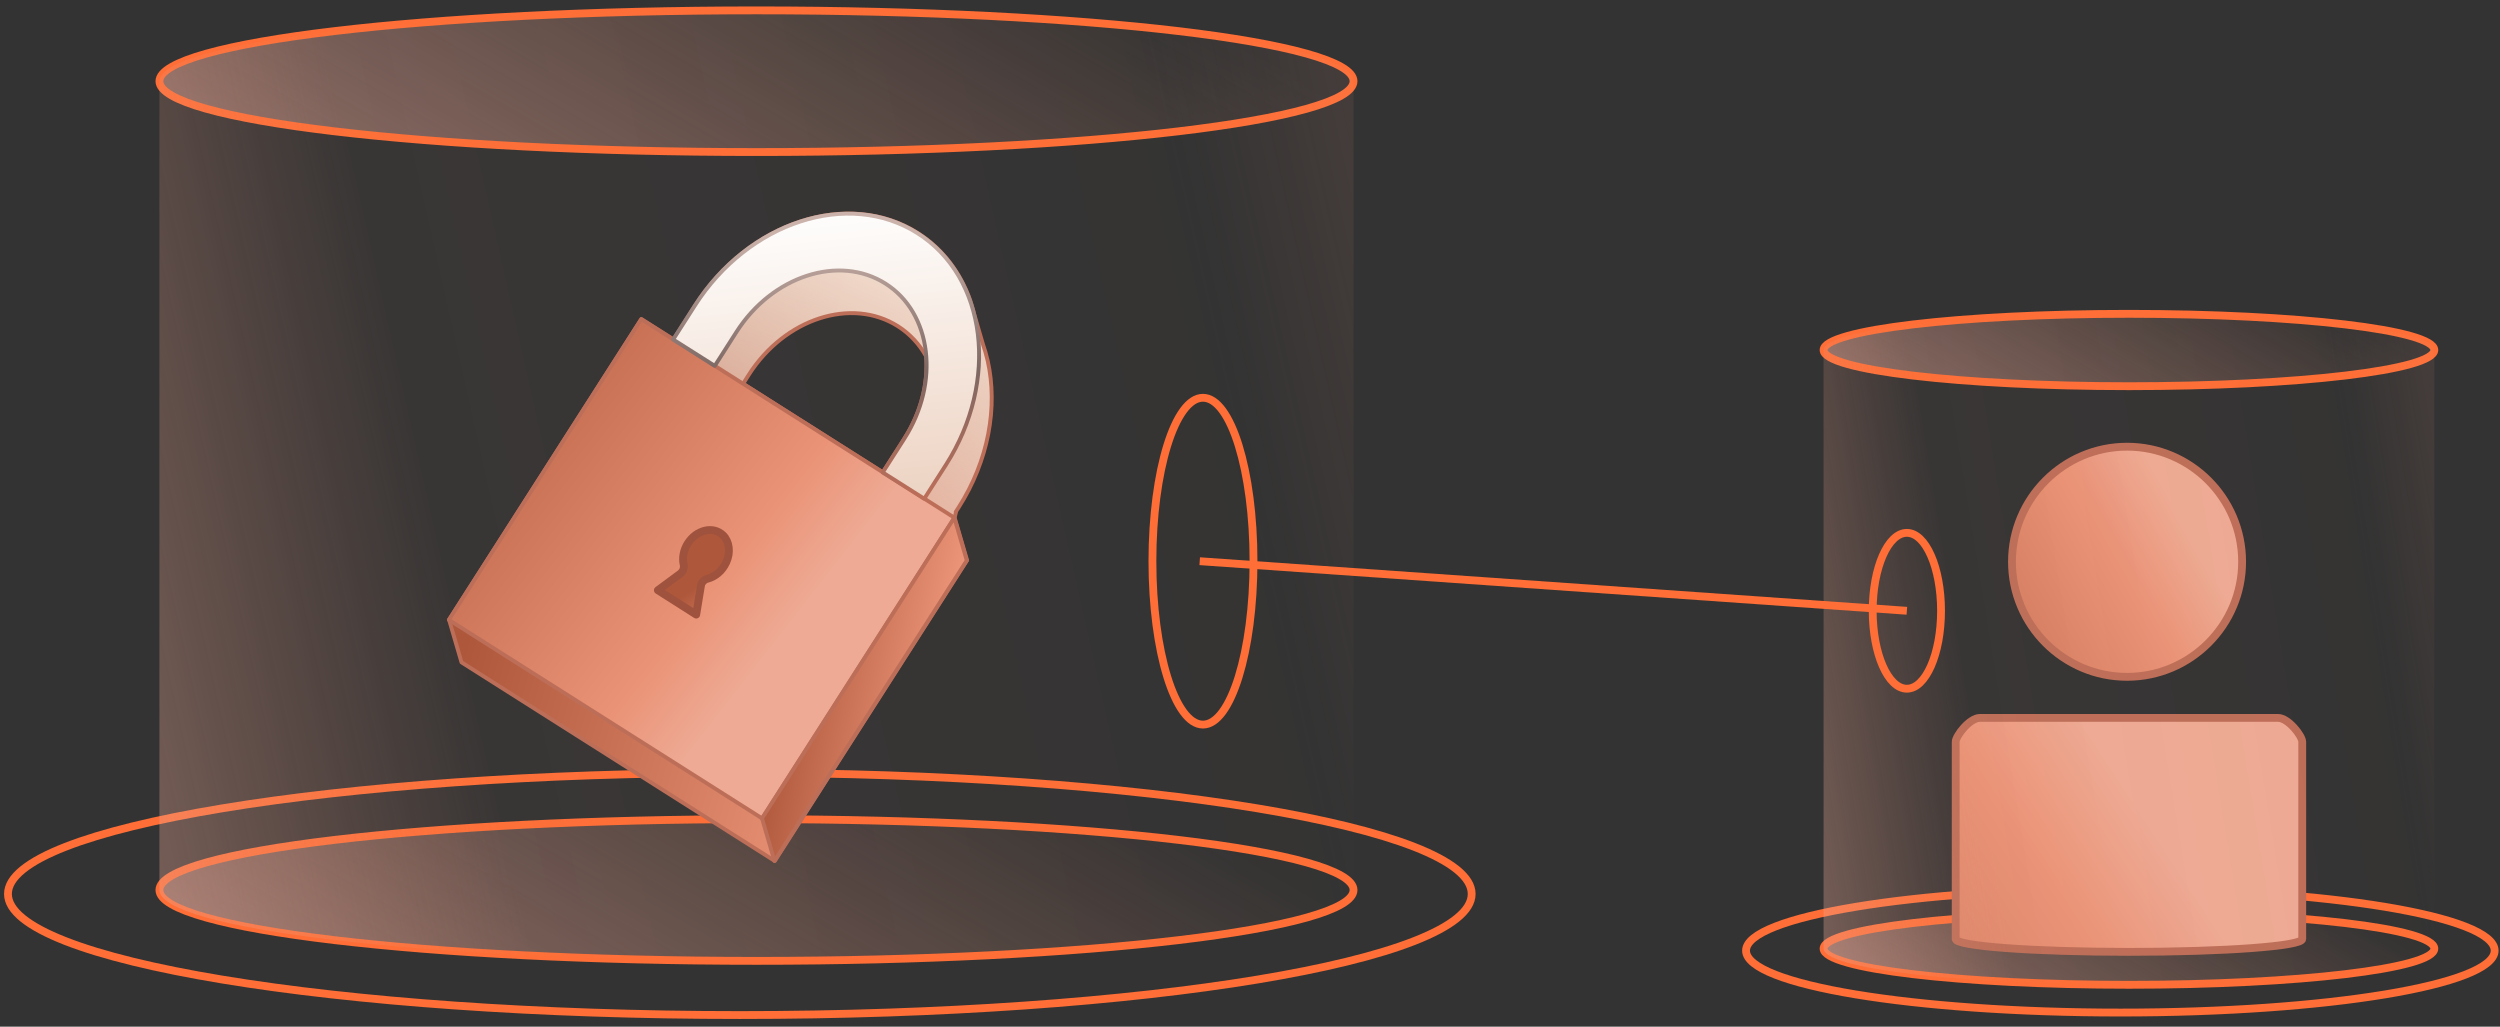
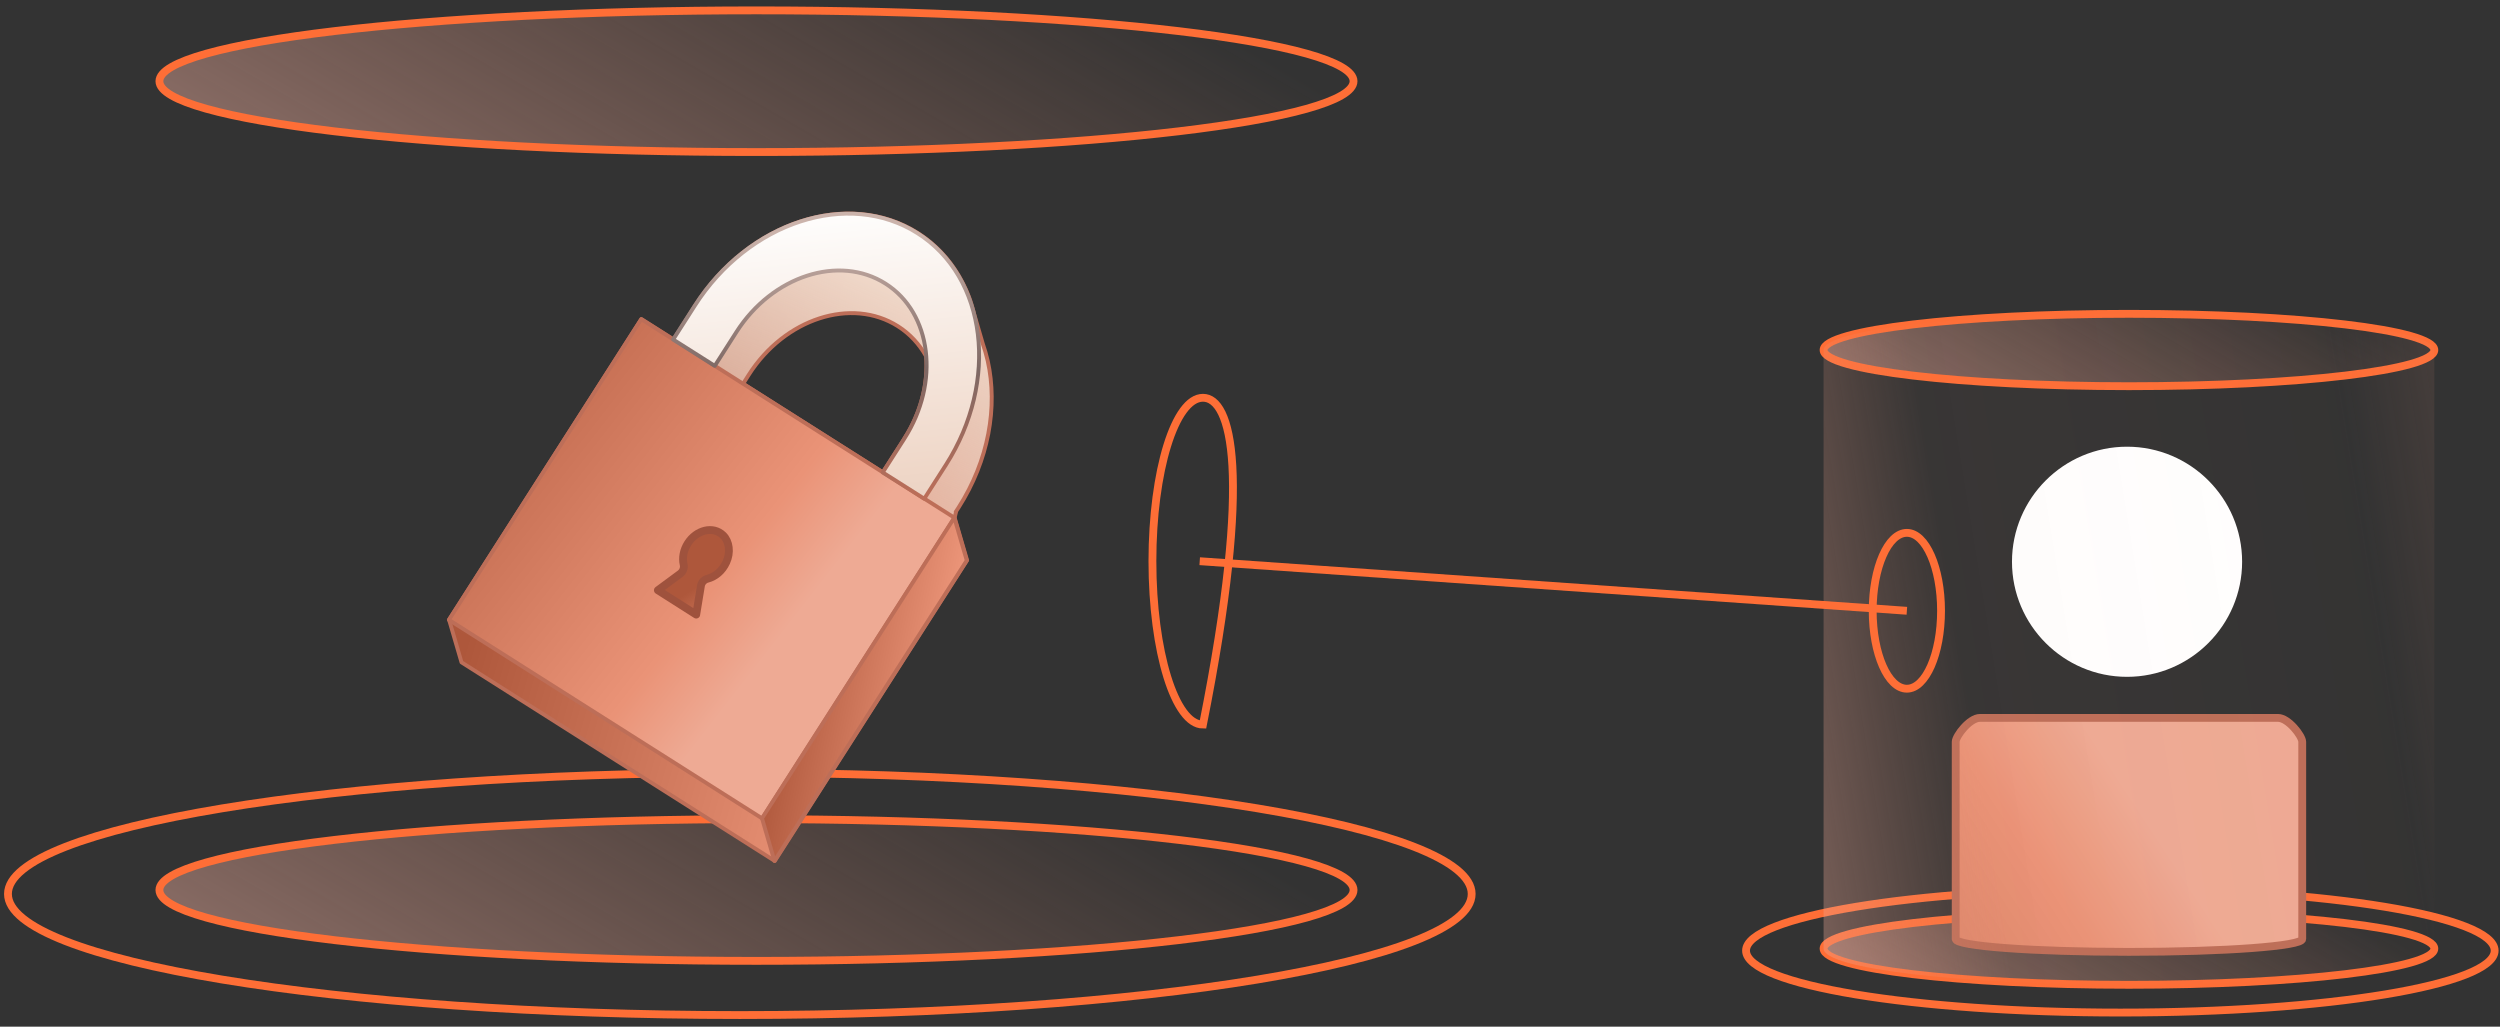
<svg xmlns="http://www.w3.org/2000/svg" width="319" height="131" viewBox="0 0 319 131" fill="none">
  <rect x="0" y="0" width="319" height="131" fill="#333333" stroke="none" />
  <path d="M94.401 129.521C145.976 129.521 187.786 122.602 187.786 114.068C187.786 105.534 145.976 98.616 94.401 98.616C42.826 98.616 1.016 105.534 1.016 114.068C1.016 122.602 42.826 129.521 94.401 129.521Z" stroke="#FE6E36" stroke-miterlimit="10" />
  <path d="M96.527 122.606C138.603 122.606 172.713 118.559 172.713 113.567C172.713 108.574 138.603 104.527 96.527 104.527C54.45 104.527 20.341 108.574 20.341 113.567C20.341 118.559 54.45 122.606 96.527 122.606Z" fill="url(#paint0_linear_1057_3572)" stroke="#FE6E36" stroke-miterlimit="10" />
  <path d="M96.527 19.401C138.603 19.401 172.713 15.354 172.713 10.362C172.713 5.37 138.603 1.323 96.527 1.323C54.45 1.323 20.341 5.37 20.341 10.362C20.341 15.354 54.45 19.401 96.527 19.401Z" fill="url(#paint1_linear_1057_3572)" stroke="#FE6E36" stroke-miterlimit="10" />
-   <path d="M96.527 1.323C54.445 1.323 20.341 5.366 20.341 10.362V113.556C20.341 118.552 54.458 122.595 96.527 122.595C138.596 122.595 172.713 118.552 172.713 113.556V10.362C172.713 5.366 138.596 1.323 96.527 1.323Z" fill="url(#paint2_linear_1057_3572)" />
  <path d="M270.556 129.203C296.934 129.203 318.318 125.665 318.318 121.3C318.318 116.935 296.934 113.397 270.556 113.397C244.178 113.397 222.795 116.935 222.795 121.3C222.795 125.665 244.178 129.203 270.556 129.203Z" stroke="#FE6E36" stroke-miterlimit="10" />
  <path d="M271.656 125.661C293.176 125.661 310.622 123.594 310.622 121.044C310.622 118.494 293.176 116.427 271.656 116.427C250.135 116.427 232.689 118.494 232.689 121.044C232.689 123.594 250.135 125.661 271.656 125.661Z" fill="url(#paint3_linear_1057_3572)" stroke="#FE6E36" stroke-miterlimit="10" />
  <path d="M271.656 49.279C293.176 49.279 310.622 47.212 310.622 44.662C310.622 42.112 293.176 40.044 271.656 40.044C250.135 40.044 232.689 42.112 232.689 44.662C232.689 47.212 250.135 49.279 271.656 49.279Z" fill="url(#paint4_linear_1057_3572)" stroke="#FE6E36" stroke-miterlimit="10" />
  <path d="M271.411 86.364C279.498 86.364 286.094 79.768 286.094 71.681C286.094 63.595 279.51 56.999 271.411 56.999C263.313 56.999 256.729 63.595 256.729 71.681C256.729 79.768 263.313 86.364 271.411 86.364Z" fill="white" />
-   <path d="M271.411 86.364C279.498 86.364 286.094 79.768 286.094 71.681C286.094 63.595 279.51 56.999 271.411 56.999C263.313 56.999 256.729 63.595 256.729 71.681C256.729 79.768 263.313 86.364 271.411 86.364Z" fill="url(#paint5_linear_1057_3572)" />
-   <path d="M271.411 86.364C279.498 86.364 286.094 79.768 286.094 71.681C286.094 63.595 279.51 56.999 271.411 56.999C263.313 56.999 256.729 63.595 256.729 71.681C256.729 79.768 263.313 86.364 271.411 86.364Z" stroke="#BD6E58" stroke-miterlimit="10" />
  <path d="M290.675 91.604H252.637C251.317 91.604 249.546 93.913 249.546 94.658V119.821C249.546 120.725 259.44 121.458 271.656 121.458C283.871 121.458 293.765 120.725 293.765 119.821V94.658C293.765 93.913 291.994 91.604 290.675 91.604Z" fill="white" />
  <path d="M290.675 91.604H252.637C251.317 91.604 249.546 93.913 249.546 94.658V119.821C249.546 120.725 259.44 121.458 271.656 121.458C283.871 121.458 293.765 120.725 293.765 119.821V94.658C293.765 93.913 291.994 91.604 290.675 91.604Z" fill="url(#paint6_linear_1057_3572)" />
  <path d="M290.675 91.604H252.637C251.317 91.604 249.546 93.913 249.546 94.658V119.821C249.546 120.725 259.44 121.458 271.656 121.458C283.871 121.458 293.765 120.725 293.765 119.821V94.658C293.765 93.913 291.994 91.604 290.675 91.604Z" stroke="#BD6E58" stroke-miterlimit="10" />
  <path d="M271.656 40.044C250.133 40.044 232.689 42.109 232.689 44.662V121.043C232.689 123.596 250.133 125.661 271.656 125.661C293.179 125.661 310.622 123.596 310.622 121.043V44.662C310.622 42.109 293.179 40.044 271.656 40.044Z" fill="url(#paint7_linear_1057_3572)" />
  <path d="M153.083 71.609L243.317 77.936" stroke="#FE6E36" stroke-miterlimit="10" />
-   <path d="M153.498 92.458C157.06 92.458 159.948 83.123 159.948 71.607C159.948 60.091 157.06 50.756 153.498 50.756C149.936 50.756 147.049 60.091 147.049 71.607C147.049 83.123 149.936 92.458 153.498 92.458Z" stroke="#FE6E36" stroke-miterlimit="10" />
+   <path d="M153.498 92.458C159.948 60.091 157.06 50.756 153.498 50.756C149.936 50.756 147.049 60.091 147.049 71.607C147.049 83.123 149.936 92.458 153.498 92.458Z" stroke="#FE6E36" stroke-miterlimit="10" />
  <path d="M243.316 87.879C245.725 87.879 247.677 83.427 247.677 77.936C247.677 72.444 245.725 67.993 243.316 67.993C240.908 67.993 238.956 72.444 238.956 77.936C238.956 83.427 240.908 87.879 243.316 87.879Z" stroke="#FE6E36" stroke-miterlimit="10" />
  <path d="M121.95 65.319L122.313 64.764C126.175 58.727 127.332 51.884 126.035 46.055L126.007 45.944C125.84 45.236 125.645 44.542 125.408 43.876L124.32 40.142C124.181 39.587 124.027 39.032 123.846 38.491L123.79 38.296C122.536 34.785 120.305 31.773 117.126 29.747C108.287 24.14 95.53 28.289 88.698 38.99L85.937 43.307L81.838 40.711L57.3 79.073L58.889 84.514L98.862 109.858L123.4 71.496L121.811 66.055L121.992 65.319H121.95ZM115.411 55.951L112.651 60.267L114.282 61.308L94.819 48.969L95.558 47.804C100.131 40.642 108.663 37.88 114.575 41.627C116.108 42.599 117.307 43.917 118.172 45.458C118.437 48.858 117.544 52.592 115.397 55.951H115.411Z" fill="url(#paint8_linear_1057_3572)" />
  <path d="M121.95 65.319L122.313 64.764C126.175 58.727 127.332 51.884 126.035 46.055L126.007 45.944C125.84 45.236 125.645 44.542 125.408 43.876L124.32 40.142C124.181 39.587 124.027 39.032 123.846 38.491L123.79 38.296C122.536 34.785 120.305 31.773 117.126 29.747C108.287 24.14 95.53 28.289 88.698 38.99L85.937 43.307L81.838 40.711L57.3 79.073L58.889 84.514L98.862 109.858L123.4 71.496L121.811 66.055L121.992 65.319H121.95ZM115.411 55.951L112.651 60.267L114.282 61.308L94.819 48.969L95.558 47.804C100.131 40.642 108.663 37.88 114.575 41.627C116.108 42.599 117.307 43.917 118.172 45.458C118.437 48.858 117.544 52.592 115.397 55.951H115.411Z" fill="url(#paint9_linear_1057_3572)" />
  <path d="M121.95 65.319L122.313 64.764C126.175 58.727 127.332 51.884 126.035 46.055L126.007 45.944C125.84 45.236 125.645 44.542 125.408 43.876L124.32 40.142C124.181 39.587 124.027 39.032 123.846 38.491L123.79 38.296C122.536 34.785 120.305 31.773 117.126 29.747C108.287 24.14 95.53 28.289 88.698 38.99L85.937 43.307L81.838 40.711L57.3 79.073L58.889 84.514L98.862 109.858L123.4 71.496L121.811 66.055L121.992 65.319H121.95ZM115.411 55.951L112.651 60.267L114.282 61.308L94.819 48.969L95.558 47.804C100.131 40.642 108.663 37.88 114.575 41.627C116.108 42.599 117.307 43.917 118.172 45.458C118.437 48.858 117.544 52.592 115.397 55.951H115.411Z" stroke="#BD6E58" stroke-width="0.5" stroke-linejoin="round" />
  <path d="M121.794 66.069L81.822 40.729L57.28 79.093L97.252 104.433L121.794 66.069Z" fill="url(#paint10_linear_1057_3572)" stroke="#BD6E58" stroke-width="0.5" stroke-linejoin="round" />
  <path d="M91.208 46.679L93.968 42.363C98.541 35.201 107.074 32.439 112.985 36.187C118.897 39.934 119.984 48.803 115.397 55.965L112.637 60.281L117.935 63.64L120.695 59.323C127.541 48.623 125.924 35.368 117.084 29.761C108.245 24.153 95.488 28.303 88.656 39.004L85.896 43.321L91.194 46.679H91.208Z" fill="url(#paint11_linear_1057_3572)" stroke="url(#paint12_linear_1057_3572)" stroke-width="0.5" stroke-linejoin="round" />
  <path d="M88.838 78.409L89.437 74.759C89.507 74.301 89.869 73.94 90.288 73.843C91.25 73.593 92.156 72.871 92.672 71.747C93.243 70.512 93.076 69.096 92.267 68.305C90.999 67.07 88.865 67.611 87.764 69.332C87.206 70.207 87.039 71.206 87.234 72.039C87.332 72.455 87.165 72.927 86.802 73.204L83.944 75.314L88.838 78.423V78.409Z" fill="url(#paint13_linear_1057_3572)" stroke="#9F523D" stroke-linejoin="round" />
  <path d="M97.231 104.417L98.82 109.858L123.358 71.51L121.769 66.055L97.231 104.417Z" fill="url(#paint14_linear_1057_3572)" stroke="#BD6E58" stroke-width="0.5" stroke-linejoin="round" />
  <defs>
    <linearGradient id="paint0_linear_1057_3572" x1="546.551" y1="113.567" x2="368.454" y2="421.771" gradientUnits="userSpaceOnUse">
      <stop offset="0.534" stop-color="#EA9377" stop-opacity="0" />
      <stop offset="1" stop-color="#F1CFCD" />
    </linearGradient>
    <linearGradient id="paint1_linear_1057_3572" x1="546.551" y1="10.362" x2="368.454" y2="318.567" gradientUnits="userSpaceOnUse">
      <stop offset="0.534" stop-color="#EA9377" stop-opacity="0" />
      <stop offset="1" stop-color="#F1CFCD" />
    </linearGradient>
    <linearGradient id="paint2_linear_1057_3572" x1="369.427" y1="71.23" x2="-138.094" y2="185.517" gradientUnits="userSpaceOnUse">
      <stop stop-color="#F0C4BE" stop-opacity="0.823" />
      <stop offset="0.389" stop-color="#EA9377" stop-opacity="0" />
      <stop offset="0.39" stop-color="#EA9377" stop-opacity="0.01" />
      <stop offset="0.587" stop-color="#EA957A" stop-opacity="0.031" />
      <stop offset="0.841" stop-color="#F1CFCD" />
    </linearGradient>
    <linearGradient id="paint3_linear_1057_3572" x1="501.827" y1="121.044" x2="410.911" y2="278.579" gradientUnits="userSpaceOnUse">
      <stop offset="0.534" stop-color="#EA9377" stop-opacity="0" />
      <stop offset="1" stop-color="#F1CFCD" />
    </linearGradient>
    <linearGradient id="paint4_linear_1057_3572" x1="501.827" y1="44.662" x2="410.911" y2="202.197" gradientUnits="userSpaceOnUse">
      <stop offset="0.534" stop-color="#EA9377" stop-opacity="0" />
      <stop offset="1" stop-color="#F1CFCD" />
    </linearGradient>
    <linearGradient id="paint5_linear_1057_3572" x1="298.499" y1="97.929" x2="232.869" y2="135.063" gradientUnits="userSpaceOnUse">
      <stop offset="0.025" stop-color="#EEAA94" />
      <stop offset="0.15" stop-color="#EA9377" />
      <stop offset="0.745" stop-color="#AE573B" />
    </linearGradient>
    <linearGradient id="paint6_linear_1057_3572" x1="280.597" y1="109.475" x2="183.077" y2="173.525" gradientUnits="userSpaceOnUse">
      <stop offset="0.025" stop-color="#EEAA94" />
      <stop offset="0.15" stop-color="#EA9377" />
      <stop offset="0.745" stop-color="#AE573B" />
    </linearGradient>
    <linearGradient id="paint7_linear_1057_3572" x1="411.234" y1="89.397" x2="145.564" y2="132.739" gradientUnits="userSpaceOnUse">
      <stop stop-color="#F0C4BE" stop-opacity="0.823" />
      <stop offset="0.389" stop-color="#EA9377" stop-opacity="0" />
      <stop offset="0.39" stop-color="#EA9377" stop-opacity="0.01" />
      <stop offset="0.587" stop-color="#EA957A" stop-opacity="0.031" />
      <stop offset="0.841" stop-color="#F1CFCD" />
    </linearGradient>
    <linearGradient id="paint8_linear_1057_3572" x1="109.39" y1="136.74" x2="28.061" y2="113.72" gradientUnits="userSpaceOnUse">
      <stop offset="0.025" stop-color="#EEAA94" />
      <stop offset="0.15" stop-color="#EA9377" />
      <stop offset="0.745" stop-color="#AE573B" />
    </linearGradient>
    <linearGradient id="paint9_linear_1057_3572" x1="108.659" y1="22.276" x2="79.403" y2="89.807" gradientUnits="userSpaceOnUse">
      <stop offset="0.074" stop-color="#FEFDFC" />
      <stop offset="0.153" stop-color="#EFD7C8" />
      <stop offset="1" stop-color="#CCB1A2" stop-opacity="0" />
    </linearGradient>
    <linearGradient id="paint10_linear_1057_3572" x1="79.364" y1="110.639" x2="12.592" y2="58.61" gradientUnits="userSpaceOnUse">
      <stop offset="0.025" stop-color="#EEAA94" />
      <stop offset="0.15" stop-color="#EA9377" />
      <stop offset="0.745" stop-color="#AE573B" />
    </linearGradient>
    <linearGradient id="paint11_linear_1057_3572" x1="107.8" y1="21.589" x2="116.028" y2="98.748" gradientUnits="userSpaceOnUse">
      <stop offset="0.074" stop-color="#FEFDFC" />
      <stop offset="0.504" stop-color="#EFD7C8" />
      <stop offset="1" stop-color="#CCB1A2" />
    </linearGradient>
    <linearGradient id="paint12_linear_1057_3572" x1="105.415" y1="27.262" x2="105.415" y2="63.64" gradientUnits="userSpaceOnUse">
      <stop offset="0.072" stop-color="#CBB3AB" />
      <stop offset="0.548" stop-color="#7E6864" />
      <stop offset="1" stop-color="#BD6E58" />
    </linearGradient>
    <linearGradient id="paint13_linear_1057_3572" x1="85.495" y1="90.679" x2="77.062" y2="78.2" gradientUnits="userSpaceOnUse">
      <stop offset="0.025" stop-color="#EEAA94" />
      <stop offset="0.15" stop-color="#EA9377" />
      <stop offset="0.745" stop-color="#AE573B" />
    </linearGradient>
    <linearGradient id="paint14_linear_1057_3572" x1="116.886" y1="124.112" x2="85.032" y2="117.696" gradientUnits="userSpaceOnUse">
      <stop offset="0.025" stop-color="#EEAA94" />
      <stop offset="0.15" stop-color="#EA9377" />
      <stop offset="0.745" stop-color="#AE573B" />
    </linearGradient>
  </defs>
</svg>